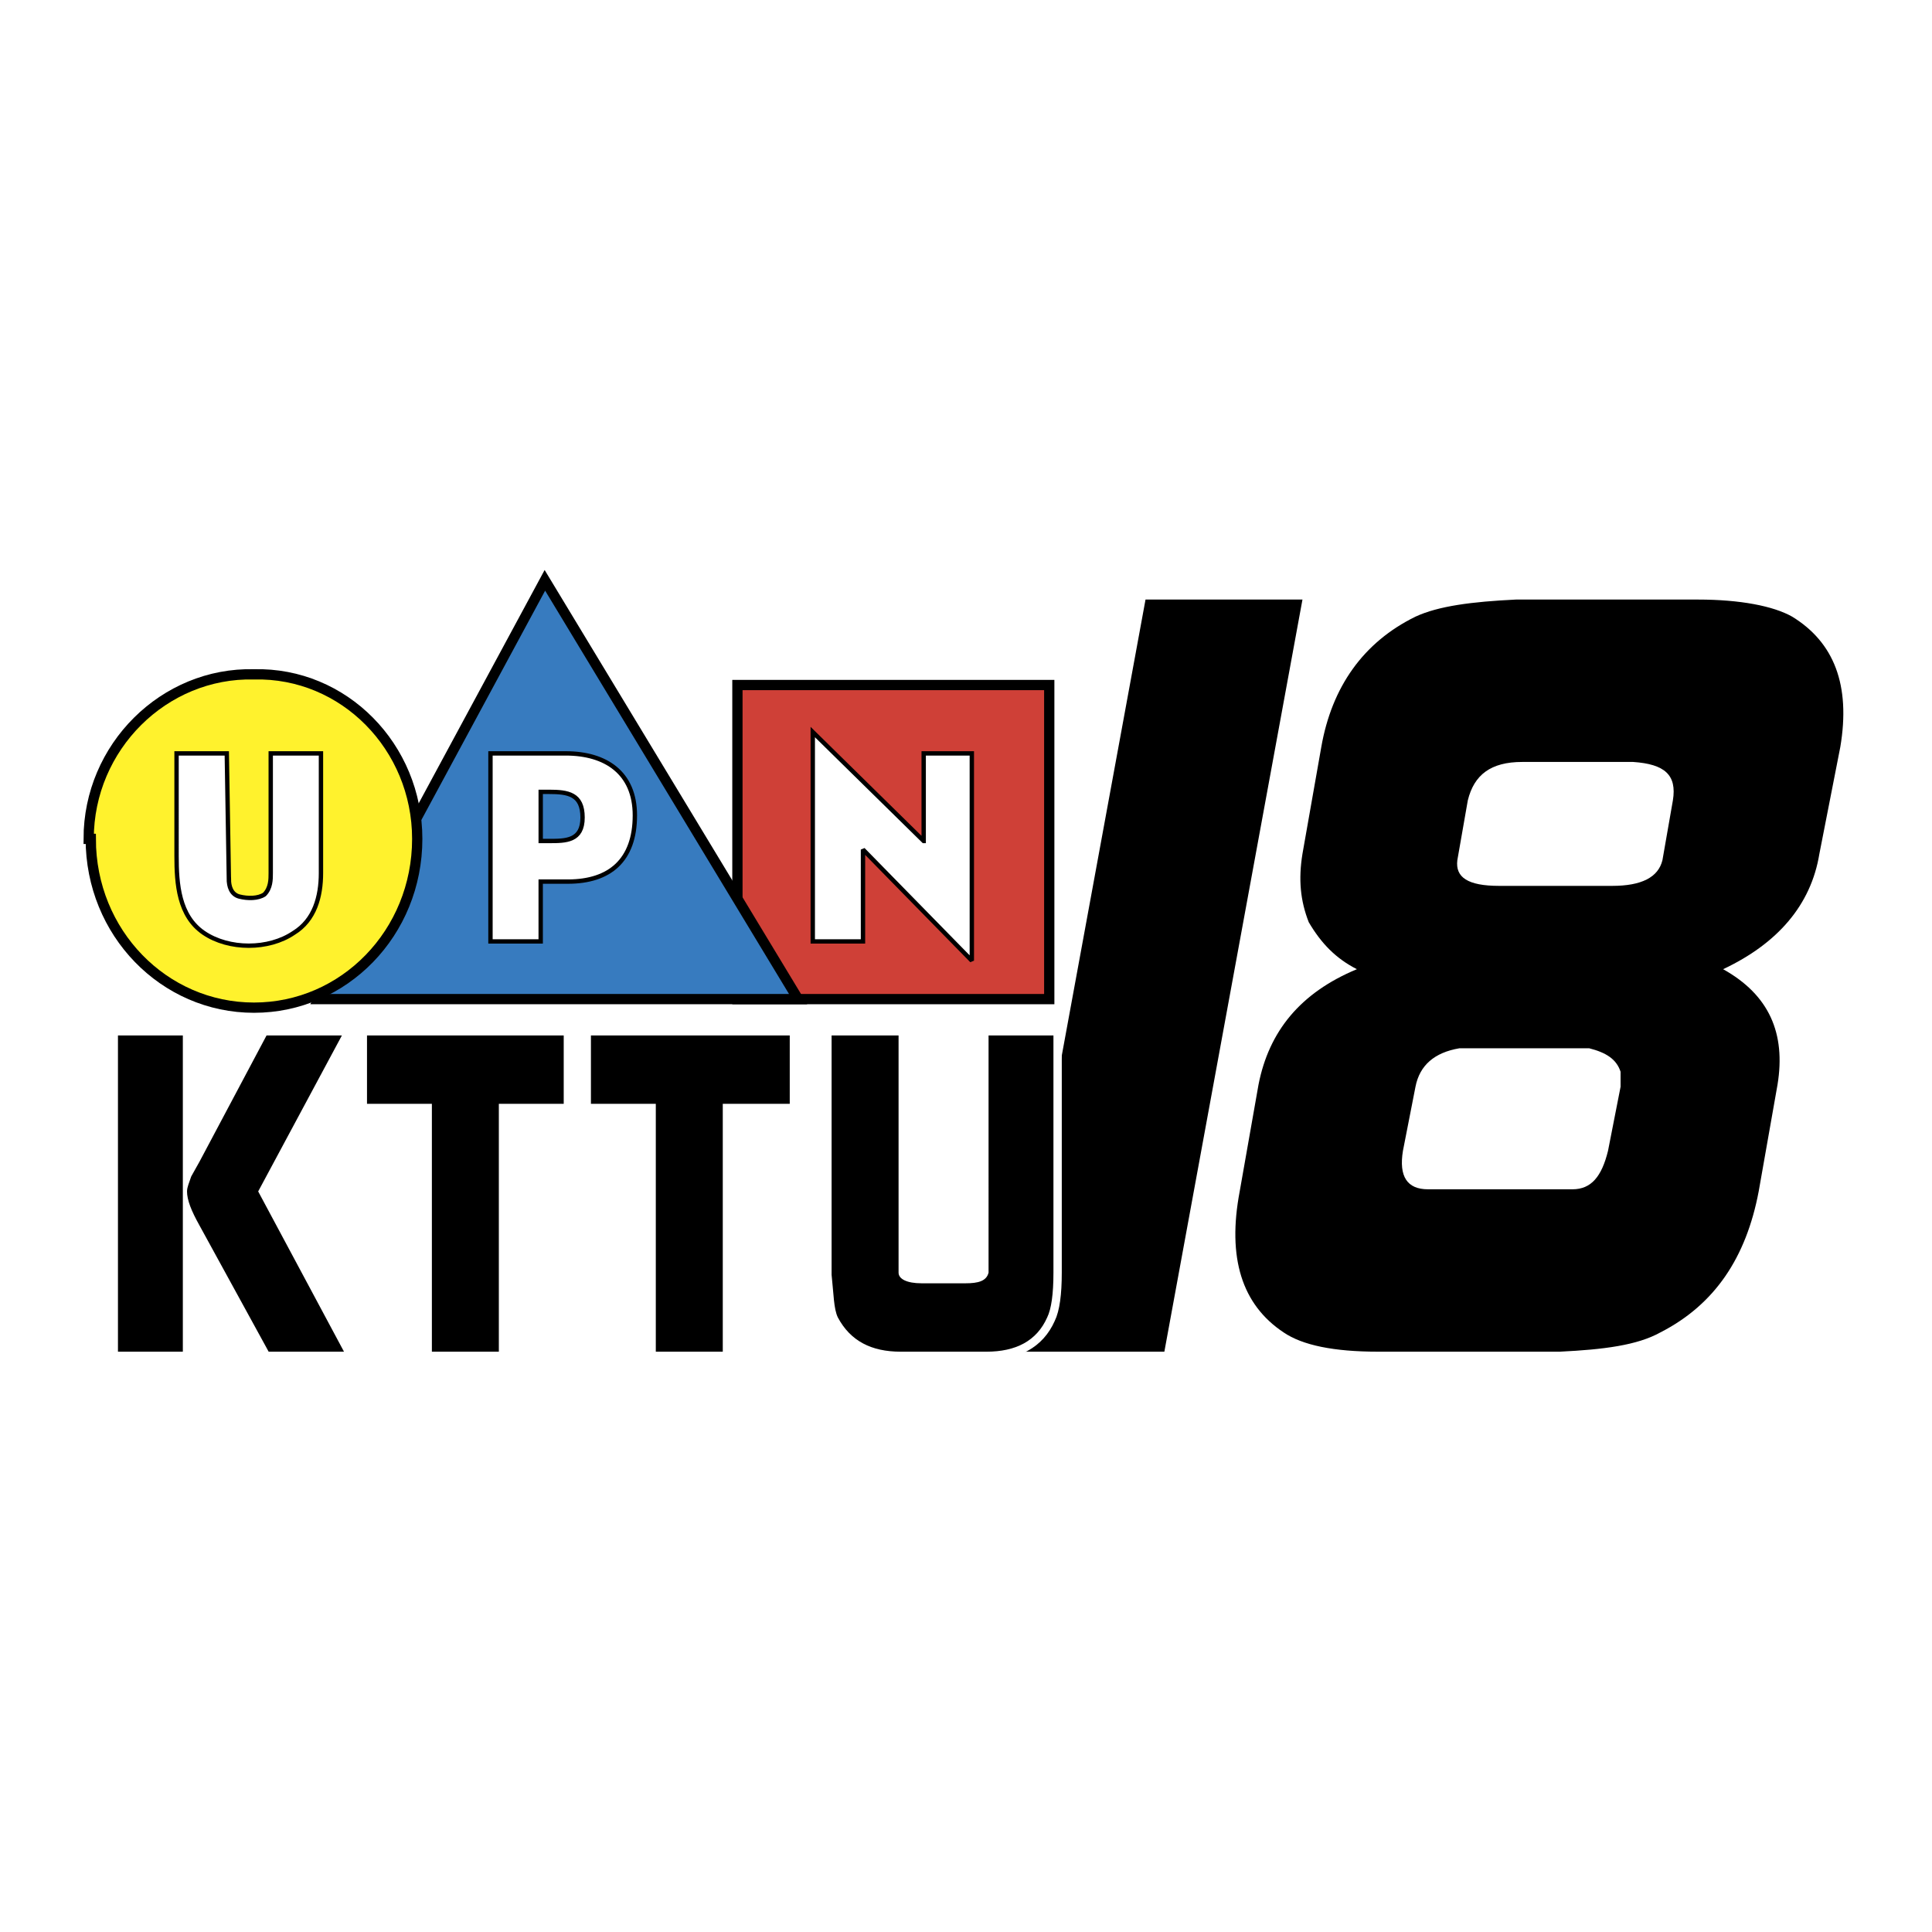
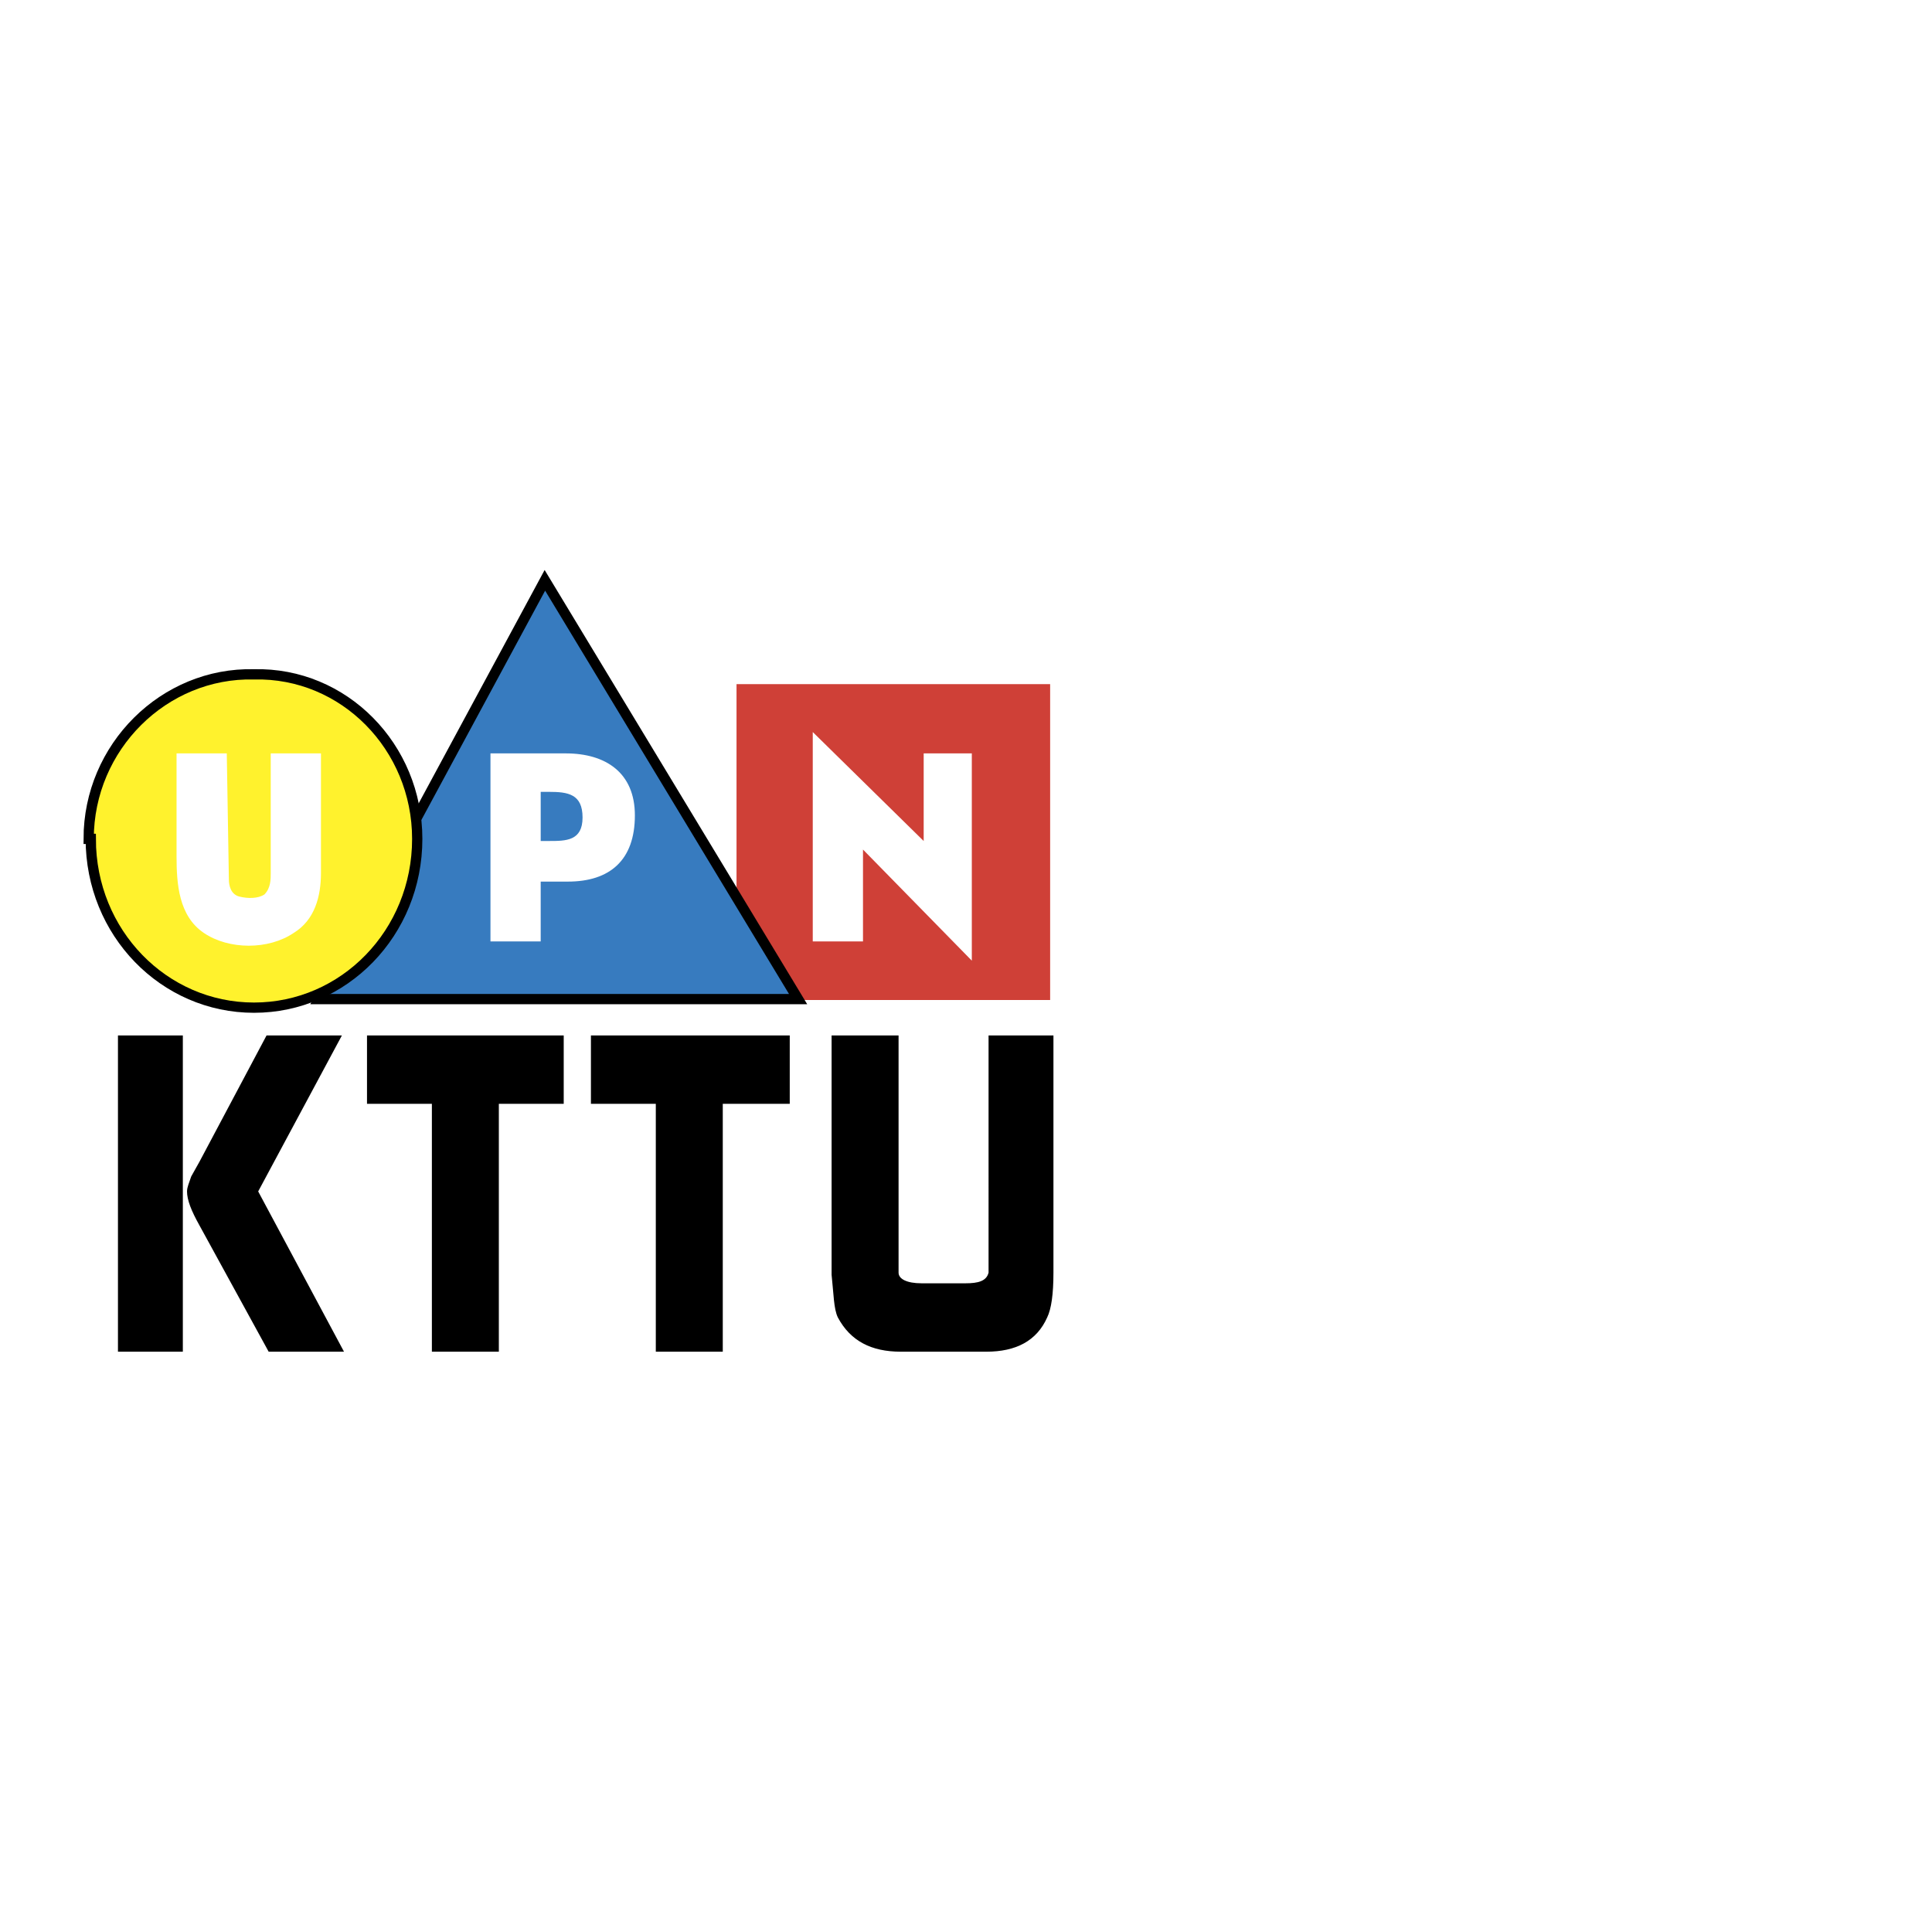
<svg xmlns="http://www.w3.org/2000/svg" width="2500" height="2500" viewBox="0 0 192.756 192.756">
  <path fill-rule="evenodd" clip-rule="evenodd" fill="#fff" d="M0 0h192.756v192.756H0V0z" />
-   <path d="M100.508 134.857l13.781-75.04h15.658l-13.779 75.04h-15.66zm23.176-15.988l1.879-10.66c1.045-5.328 4.176-9.166 9.814-11.512-2.088-1.065-3.551-2.558-4.803-4.689-.836-2.131-1.045-4.263-.627-6.822l1.879-10.659c1.045-5.969 4.176-10.446 9.396-13.003 2.297-1.066 5.637-1.493 10.023-1.706h18.164c4.176 0 7.518.64 9.396 1.706 4.176 2.558 5.846 6.821 4.803 13.003l-2.088 10.659c-.836 5.117-4.176 8.954-9.605 11.511 4.594 2.559 6.264 6.396 5.43 11.512l-1.881 10.66c-1.252 6.607-4.385 11.297-9.812 14.068-2.297 1.279-5.637 1.707-10.023 1.92h-18.164c-4.385 0-7.518-.641-9.396-1.92-4.176-2.771-5.637-7.46-4.385-14.068zm16.287-4.051c-.418 2.559.416 3.838 2.504 3.838h14.408c1.879 0 2.922-1.279 3.549-3.838l1.254-6.396v-1.492c-.418-1.277-1.463-1.918-3.133-2.344h-12.945c-2.506.426-3.967 1.705-4.385 3.836l-1.252 6.396zm5.427-28.992c-.209 1.706 1.045 2.558 4.176 2.558h11.275c2.924 0 4.594-.852 5.012-2.558l1.043-5.969c.418-2.559-.834-3.624-3.967-3.837h-11.066c-3.131 0-4.803 1.279-5.428 3.837l-1.045 5.969z" fill-rule="evenodd" clip-rule="evenodd" />
  <path d="M11.769 134.857h6.473v-31.551h-6.473v31.551zm8.143-18.972l6.682-12.578h7.517l-8.352 15.562 8.561 15.988h-7.517l-6.891-12.578c-.835-1.492-1.252-2.559-1.252-3.41 0-.428.209-.854.417-1.492l.835-1.492zm16.704-5.756v-6.822h19.626v6.822H49.77v24.729h-6.681v-24.729h-6.473zm22.341 0v-6.822h19.836v6.822h-6.682v24.729H65.43v-24.729h-6.473zm24.011 17.053v-23.875h6.682v23.662c0 .641.835 1.066 2.297 1.066h4.385c1.252 0 2.088-.213 2.297-1.066V103.307h6.473v23.662c0 2.133-.209 3.625-.627 4.477-1.043 2.346-3.133 3.412-6.055 3.412h-8.561c-2.923 0-5.011-1.066-6.264-3.412-.418-.852-.418-2.344-.627-4.264z" fill-rule="evenodd" clip-rule="evenodd" fill="#fff" />
  <path d="M11.769 134.857h6.473v-31.551h-6.473v31.551zm8.143-18.972l6.682-12.578h7.517l-8.352 15.562 8.561 15.988h-7.517l-6.89-12.578c-.835-1.492-1.252-2.559-1.252-3.41 0-.428.209-.854.417-1.492l.834-1.492zm16.704-5.756v-6.822h19.626v6.822H49.77v24.729h-6.681v-24.729h-6.473zm22.341 0v-6.822h19.836v6.822h-6.682v24.729H65.43v-24.729h-6.473zm24.011 17.053v-23.875h6.682v23.662c0 .641.835 1.066 2.297 1.066h4.385c1.252 0 2.088-.213 2.297-1.066V103.307h6.473v23.662c0 2.133-.209 3.625-.627 4.477-1.043 2.346-3.133 3.412-6.055 3.412h-8.561c-2.923 0-5.011-1.066-6.264-3.412-.418-.852-.627-2.344-.627-4.264z" fill="none" stroke="#fff" stroke-width="1.663" stroke-miterlimit="2.613" />
  <path d="M11.769 134.857h6.473v-31.551h-6.473v31.551zm8.143-18.972l6.682-12.578h7.517l-8.352 15.562 8.561 15.988h-7.517l-6.891-12.578c-.835-1.492-1.252-2.559-1.252-3.41 0-.428.209-.854.417-1.492l.835-1.492zm16.704-5.756v-6.822h19.626v6.822H49.77v24.729h-6.681v-24.729h-6.473zm22.341 0v-6.822h19.836v6.822h-6.682v24.729H65.43v-24.729h-6.473zm24.011 17.053v-23.875h6.682v23.662c0 .641.835 1.066 2.297 1.066h4.385c1.252 0 2.088-.213 2.297-1.066V103.307h6.473v23.662c0 2.133-.209 3.625-.627 4.477-1.043 2.346-3.133 3.412-6.055 3.412h-8.561c-2.923 0-5.011-1.066-6.264-3.412-.418-.852-.418-2.344-.627-4.264z" fill-rule="evenodd" clip-rule="evenodd" />
  <path fill-rule="evenodd" clip-rule="evenodd" fill="#cf4037" stroke="#cf4037" stroke-width=".177" stroke-miterlimit="2.613" d="M73.572 68.345h31.112v31.337H73.572V68.345z" />
-   <path fill="none" stroke="#000" stroke-width="1.024" stroke-miterlimit="2.613" d="M73.572 68.345h31.112v31.337H73.572V68.345z" />
-   <path fill-rule="evenodd" clip-rule="evenodd" fill="#fff" stroke="#fff" stroke-width=".177" stroke-miterlimit="2.613" d="M54.363 57.899l-22.55 41.783h47.815L54.363 57.899z" />
  <path fill-rule="evenodd" clip-rule="evenodd" fill="#377bbf" stroke="#00acec" stroke-width=".15" stroke-miterlimit="2.613" d="M54.363 57.899l-22.55 41.783h47.815L54.363 57.899z" />
  <path fill="none" stroke="#000" stroke-width="1.024" stroke-miterlimit="2.613" d="M54.363 57.899l-22.55 41.783h47.815L54.363 57.899z" />
  <path d="M8.846 83.694c0-9.167 7.517-16.628 16.495-16.415 8.979-.213 16.286 7.248 16.286 16.415 0 9.379-7.308 16.841-16.286 16.841-8.978 0-16.286-7.461-16.286-16.841h-.209z" fill-rule="evenodd" clip-rule="evenodd" fill="#fff" stroke="#fff" stroke-width=".177" stroke-miterlimit="2.613" />
  <path d="M8.846 83.694c0-9.167 7.517-16.628 16.495-16.415 8.979-.213 16.286 7.248 16.286 16.415 0 9.379-7.308 16.841-16.286 16.841-8.978 0-16.286-7.461-16.286-16.841h-.209z" fill-rule="evenodd" clip-rule="evenodd" fill="#fff22d" stroke="#fff22d" stroke-width=".177" stroke-miterlimit="2.613" />
  <path d="M8.846 83.694c0-9.167 7.517-16.628 16.495-16.415 8.979-.213 16.286 7.248 16.286 16.415 0 9.379-7.308 16.841-16.286 16.841-8.978 0-16.286-7.461-16.286-16.841h-.209z" fill="none" stroke="#000" stroke-width="1.024" stroke-miterlimit="2.613" />
  <path d="M63.342 81.349c0-4.264-2.923-6.183-6.891-6.183h-7.517v18.76h5.011v-5.969h2.714c4.177.001 6.683-2.131 6.683-6.608zm-5.22.213c0 2.344-1.67 2.344-3.341 2.344h-.835v-4.902h.835c1.879 0 3.341.213 3.341 2.558zM92.156 83.907v-8.74h4.802v20.678L86.101 84.76v9.167h-5.012V73.036l11.067 10.871zM22.835 87.745c0 .639.208 1.492 1.044 1.705.835.213 1.879.213 2.506-.213.626-.64.626-1.492.626-2.132V75.167h5.011v11.938c0 2.345-.626 4.69-2.715 5.969-2.505 1.705-6.472 1.705-8.978 0-2.506-1.705-2.715-4.903-2.715-7.674V75.167h5.012l.209 12.578z" fill-rule="evenodd" clip-rule="evenodd" fill="#fff" />
-   <path d="M63.341 81.349c0-4.264-2.923-6.183-6.89-6.183h-7.517v18.76h5.011v-5.969h2.714c4.177.001 6.682-2.131 6.682-6.608zm-5.219.213c0 2.344-1.67 2.344-3.341 2.344h-.835v-4.902h.835c1.879 0 3.341.213 3.341 2.558zm34.034 2.345v-8.74h4.803v20.679L86.101 84.76v9.167H81.09V73.036l11.066 10.871zm-69.321 3.838c0 .639.208 1.492 1.044 1.705.835.213 1.879.213 2.506-.213.626-.64.626-1.492.626-2.132V75.167h5.011v11.938c0 2.345-.626 4.69-2.715 5.969-2.505 1.705-6.472 1.705-8.978 0-2.505-1.705-2.714-4.903-2.714-7.675V75.167h5.012l.208 12.578z" fill="none" stroke="#000" stroke-width=".435" stroke-miterlimit="2.613" />
</svg>